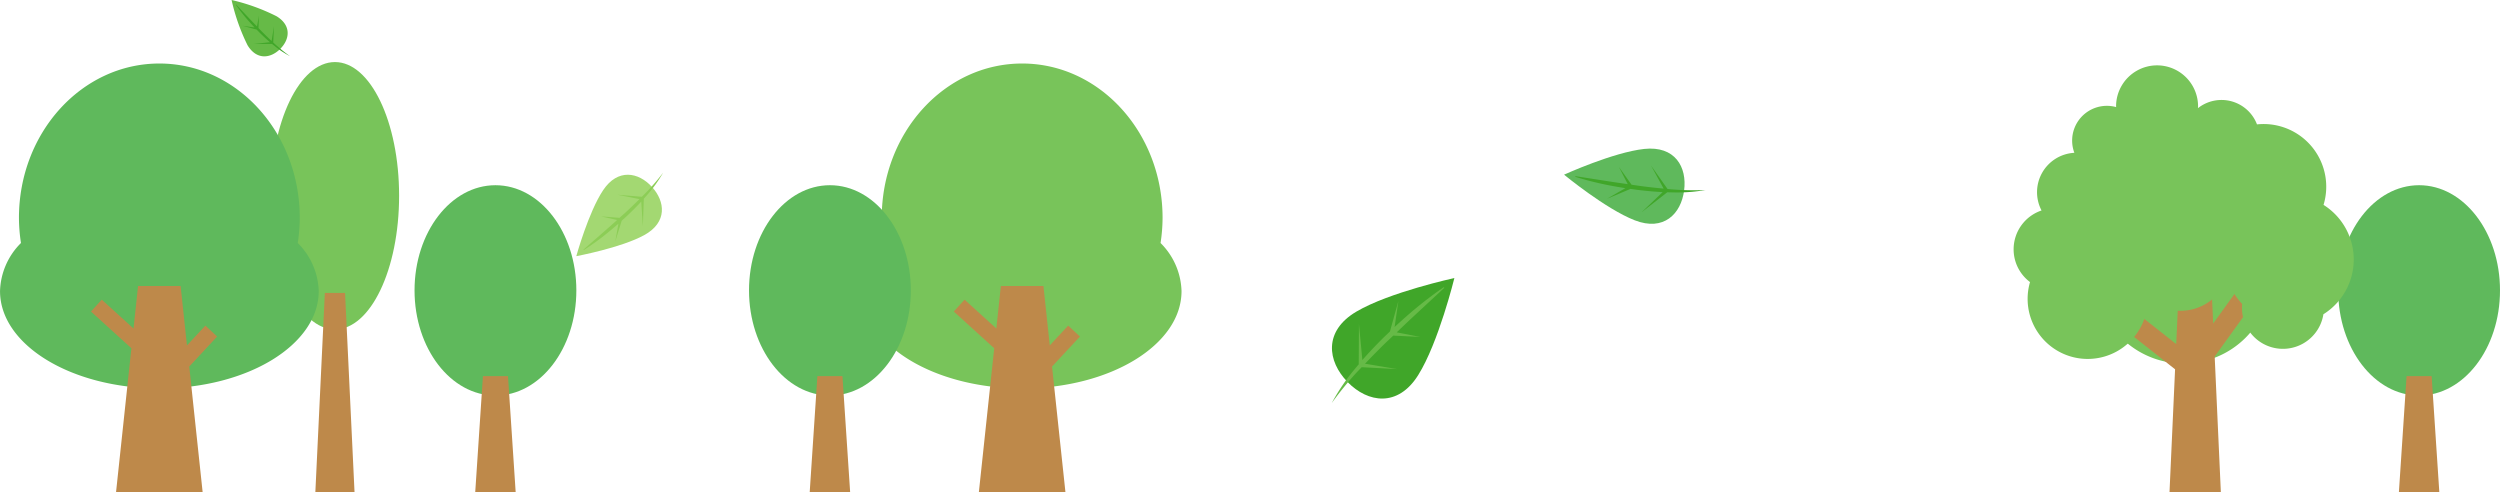
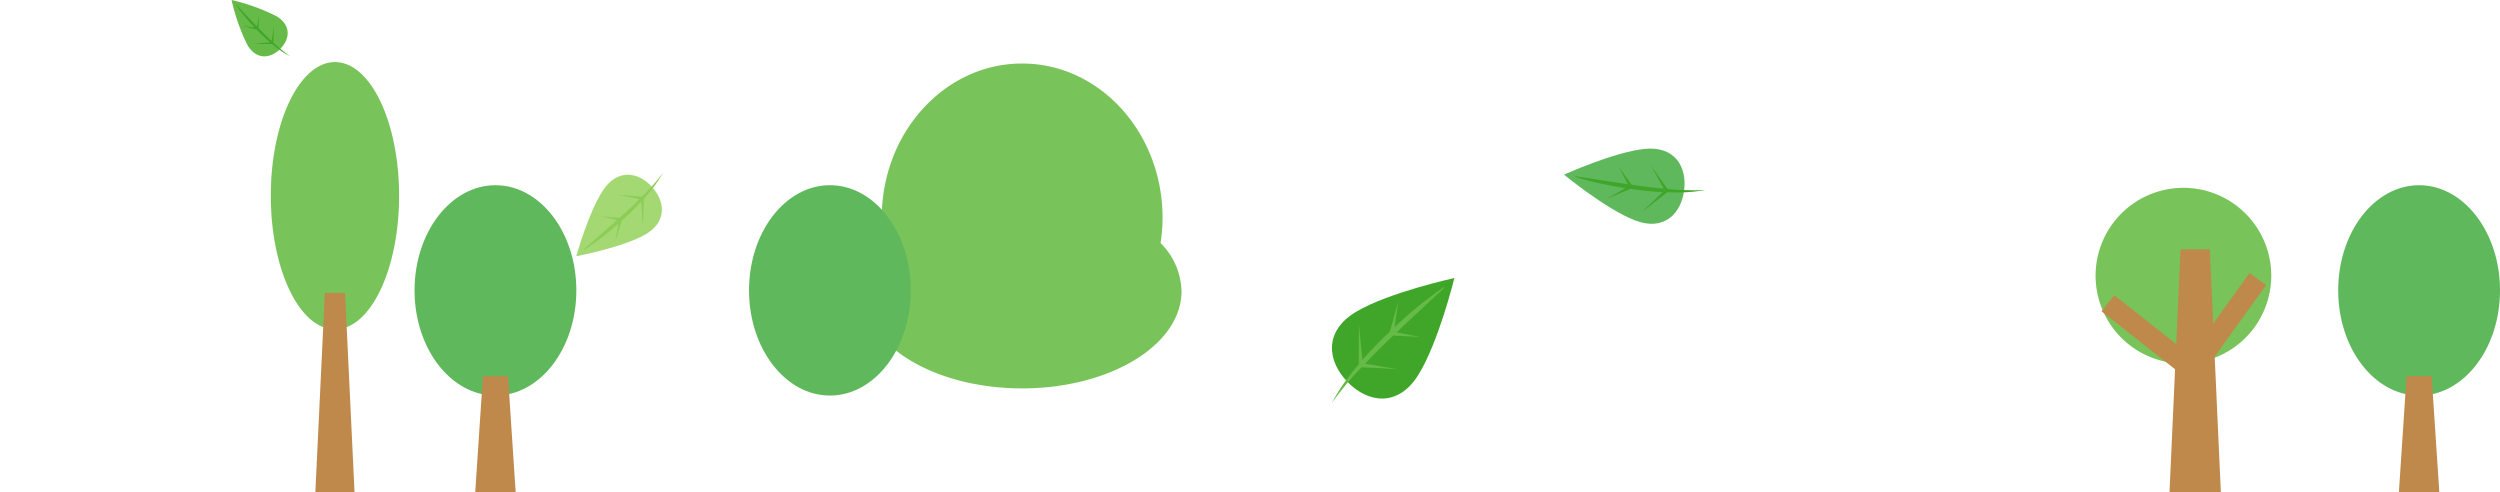
<svg xmlns="http://www.w3.org/2000/svg" width="378.999" height="74.631" viewBox="0 0 378.999 74.631">
  <g id="グループ_969" data-name="グループ 969" transform="translate(-76.255 -6322.69)">
    <g id="グループ_11" data-name="グループ 11" transform="translate(23.354 6332.098)">
      <g id="グループ_6" data-name="グループ 6" transform="translate(115.745 18.671)">
        <path id="パス_10" data-name="パス 10" d="M103.557,196.35c0,8.809,5.491,15.945,12.265,15.945s12.266-7.136,12.266-15.945-5.492-15.942-12.266-15.942S103.557,187.544,103.557,196.35Z" transform="translate(-103.557 -180.408)" fill="#5fb95c" />
        <path id="パス_11" data-name="パス 11" d="M109.831,217.757h6.133L114.8,200.15H111Z" transform="translate(-100.632 -171.204)" fill="#be894a" />
      </g>
      <g id="グループ_7" data-name="グループ 7" transform="translate(93.953 0)">
        <path id="パス_12" data-name="パス 12" d="M88.694,187.937c0,11.195,4.356,20.266,9.728,20.266s9.725-9.072,9.725-20.266-4.355-20.263-9.725-20.263S88.694,176.745,88.694,187.937Z" transform="translate(-88.694 -167.674)" fill="#78c45a" />
        <path id="パス_13" data-name="パス 13" d="M93.3,221.769h5.942l-1.438-30.224H94.74Z" transform="translate(-86.546 -156.545)" fill="#be894a" />
      </g>
      <g id="グループ_8" data-name="グループ 8" transform="translate(52.9 0.22)">
-         <path id="パス_14" data-name="パス 14" d="M63.875,195.036a25.559,25.559,0,0,1-.306-3.806c0-12.926,9.53-23.405,21.285-23.405S106.14,178.3,106.14,191.229a25.56,25.56,0,0,1-.306,3.806,10.691,10.691,0,0,1,3.18,7.293c0,8.148-10.816,14.749-24.16,14.749S60.7,210.476,60.7,202.329A10.691,10.691,0,0,1,63.875,195.036Z" transform="translate(-60.695 -167.824)" fill="#5fb95c" />
-         <path id="パス_15" data-name="パス 15" d="M70.1,194.7l1.635-1.8,4.817,4.373.687-6.446h6.453l.961,9.006,2.792-3,1.781,1.658L85,203.039,87.032,222.1H73.9l2.33-21.833Z" transform="translate(-56.309 -157.099)" fill="#be894a" />
-       </g>
+         </g>
      <g id="グループ_9" data-name="グループ 9" transform="translate(183.699 0.22)">
        <path id="パス_16" data-name="パス 16" d="M189.163,195.036a25.557,25.557,0,0,1-.306-3.806c0-12.926,9.53-23.405,21.287-23.405S231.43,178.3,231.43,191.229a25.561,25.561,0,0,1-.306,3.806,10.69,10.69,0,0,1,3.18,7.293c0,8.148-10.816,14.749-24.16,14.749s-24.16-6.6-24.16-14.749A10.691,10.691,0,0,1,189.163,195.036Z" transform="translate(-185.983 -167.824)" fill="#78c45a" />
-         <path id="パス_17" data-name="パス 17" d="M195.391,194.7l1.635-1.8,4.817,4.373.687-6.446h6.453l.961,9.006,2.792-3,1.781,1.658-4.231,4.547,2.035,19.064H199.192l2.33-21.833Z" transform="translate(-181.597 -157.099)" fill="#be894a" />
      </g>
    </g>
    <g id="グループ_29" data-name="グループ 29" transform="translate(189.806 6332.521)">
      <g id="グループ_24" data-name="グループ 24" transform="translate(240.918 18.247)">
        <path id="パス_39" data-name="パス 39" d="M398.154,196.35c0,8.809-5.491,15.945-12.265,15.945s-12.265-7.136-12.265-15.945,5.491-15.942,12.265-15.942S398.154,187.544,398.154,196.35Z" transform="translate(-373.624 -180.408)" fill="#5fb95c" />
        <path id="パス_40" data-name="パス 40" d="M386.031,217.757H379.9l1.165-17.606h3.8Z" transform="translate(-370.699 -171.204)" fill="#be894a" />
      </g>
      <g id="グループ_25" data-name="グループ 25" transform="translate(0 18.247)">
        <path id="パス_41" data-name="パス 41" d="M198.75,196.35c0,8.809-5.491,15.945-12.265,15.945s-12.266-7.136-12.266-15.945,5.491-15.942,12.266-15.942S198.75,187.544,198.75,196.35Z" transform="translate(-174.219 -180.408)" fill="#5fb95c" />
-         <path id="パス_42" data-name="パス 42" d="M186.626,217.757h-6.133l1.166-17.606h3.8Z" transform="translate(-171.294 -171.204)" fill="#be894a" />
      </g>
      <g id="グループ_28" data-name="グループ 28" transform="translate(191.713)">
        <path id="パス_46" data-name="パス 46" d="M348.54,193.994a13.316,13.316,0,1,0,13.316-13.316A13.317,13.317,0,0,0,348.54,193.994Z" transform="translate(-336.114 -162.035)" fill="#78c45a" />
        <path id="パス_47" data-name="パス 47" d="M349.154,196.428l1.924-2.437,9.4,7.414.653-14.37h4.439l.51,11.252,5.506-7.643,2.523,1.816-7.8,10.828.936,20.584h-7.786l.845-18.649Z" transform="translate(-335.827 -159.071)" fill="#be894a" />
-         <path id="パス_48" data-name="パス 48" d="M340.065,195.927a6.213,6.213,0,0,1,4.233-5.888,5.978,5.978,0,0,1,4.975-8.742,5.269,5.269,0,0,1,6.334-6.931c0-.063-.009-.126-.009-.189a6.215,6.215,0,0,1,12.429,0c0,.117-.012.235-.018.352a5.759,5.759,0,0,1,8.951,2.46,9.929,9.929,0,0,1,1.006-.054,9.5,9.5,0,0,1,9.083,12.259,9.783,9.783,0,0,1-.021,16.579,6.211,6.211,0,0,1-12.346-.971c0-.2.013-.4.031-.591a9.776,9.776,0,0,1-2.276-3.91,7.528,7.528,0,0,1-12.035,3.078l0,.043a9.107,9.107,0,1,1-17.851-2.528A6.193,6.193,0,0,1,340.065,195.927Z" transform="translate(-340.065 -167.963)" fill="#78c45a" />
      </g>
    </g>
    <g id="グループ_45" data-name="グループ 45" transform="translate(111.362 6322.69)">
      <g id="グループ_38" data-name="グループ 38" transform="translate(166.792 42.151)">
        <path id="パス_63" data-name="パス 63" d="M247.57,204.714c3.086-4.928,5.481-14.708,5.481-14.708s-9.838,2.133-14.85,5.086-4.415,7.522-1.342,10.678S244.487,209.645,247.57,204.714Z" transform="translate(-234.467 -190.006)" fill="#40a629" />
        <path id="パス_64" data-name="パス 64" d="M239.009,203.08l5.375.286-4.872-.817c1.015-1.059,2.038-2.107,3.088-3.13.394-.377.8-.746,1.192-1.128l4.08.2-3.557-.694c.9-.862,1.8-1.73,2.723-2.578l4.488-4.167-.079-.1a60.3,60.3,0,0,0-4.877,3.737q-1.313,1.122-2.576,2.3l.578-3.946-1.28,4.619c-.415.4-.839.787-1.239,1.195-1.015,1.013-2,2.053-2.944,3.135l-.518-5.447-.034,6.1c-.216.254-.431.509-.641.767a30.615,30.615,0,0,0-3.441,5.092,50.138,50.138,0,0,1,3.862-4.729C238.558,203.546,238.787,203.314,239.009,203.08Z" transform="translate(-234.475 -189.563)" fill="#66ba47" />
      </g>
      <g id="グループ_39" data-name="グループ 39" transform="translate(202.004 22.527)">
        <path id="パス_65" data-name="パス 65" d="M270.629,176.675c-4.7.513-12.139,3.9-12.139,3.9s6.309,5.2,10.712,6.916,7.02-.968,7.488-4.516S275.327,176.165,270.629,176.675Z" transform="translate(-258.49 -176.622)" fill="#5fb95c" />
        <path id="パス_66" data-name="パス 66" d="M273.637,181.936l-2.518-3.575,1.927,3.517c-1.183-.111-2.366-.238-3.548-.4-.441-.06-.877-.132-1.317-.192l-1.925-2.705,1.347,2.62c-1-.147-2.012-.284-3.013-.444l-4.916-.767-.025.1a48.785,48.785,0,0,0,4.837,1.232c.916.183,1.839.343,2.764.487l-2.808,1.614,3.591-1.506c.462.066.924.141,1.386.192,1.157.138,2.318.24,3.481.3l-3.217,3.07,3.91-3.047c.271.007.541.016.812.019a24.732,24.732,0,0,0,4.981-.361,40.264,40.264,0,0,1-4.96-.088C274.162,181.987,273.9,181.958,273.637,181.936Z" transform="translate(-257.95 -175.811)" fill="#40a629" />
      </g>
      <g id="グループ_41" data-name="グループ 41" transform="translate(52.26 26.182)">
        <path id="パス_69" data-name="パス 69" d="M160.427,181.668c-2.22,3.327-4.066,10-4.066,10s6.808-1.265,10.315-3.2,3.186-5.082,1.139-7.316S162.648,178.34,160.427,181.668Z" transform="translate(-156.361 -179.016)" fill="#a3d872" />
        <path id="パス_70" data-name="パス 70" d="M165.951,182.763l-3.689-.306,3.333.66c-.718.707-1.441,1.409-2.186,2.089-.279.252-.562.5-.843.751l-2.8-.223,2.434.55c-.641.572-1.28,1.151-1.927,1.715l-3.17,2.774.05.072a40.892,40.892,0,0,0,3.429-2.471c.617-.5,1.224-1.009,1.818-1.529l-.477,2.7.974-3.149c.293-.264.592-.523.877-.8.718-.676,1.416-1.371,2.088-2.1l.243,3.758.15-4.195c.151-.173.3-.342.455-.516a20.831,20.831,0,0,0,2.472-3.434,33.724,33.724,0,0,1-2.752,3.176C166.272,182.452,166.108,182.6,165.951,182.763Z" transform="translate(-156.016 -179.115)" fill="#8ccd56" />
      </g>
      <g id="グループ_42" data-name="グループ 42">
        <path id="パス_71" data-name="パス 71" d="M127.551,163.729a30.226,30.226,0,0,0-6.833-2.471,30.228,30.228,0,0,0,2.416,6.85c1.389,2.306,3.5,2.01,4.948.575S129.844,165.136,127.551,163.729Z" transform="translate(-120.718 -161.258)" fill="#66ba47" />
        <path id="パス_72" data-name="パス 72" d="M126.826,167.477l.111-2.488-.358,2.258c-.494-.463-.984-.933-1.463-1.415-.177-.18-.349-.365-.526-.547l.076-1.89-.3,1.651c-.4-.415-.808-.828-1.205-1.249l-1.949-2.06-.045.037a27.861,27.861,0,0,0,1.751,2.242q.528.6,1.076,1.183l-1.828-.252,2.145.572c.186.192.368.384.559.57.472.463.957.916,1.465,1.347l-2.522.264,2.824-.01c.12.1.238.2.361.292a13.942,13.942,0,0,0,2.371,1.572,22.934,22.934,0,0,1-2.207-1.768C127.046,167.685,126.937,167.581,126.826,167.477Z" transform="translate(-120.511 -161.035)" fill="#40a629" />
      </g>
    </g>
  </g>
</svg>